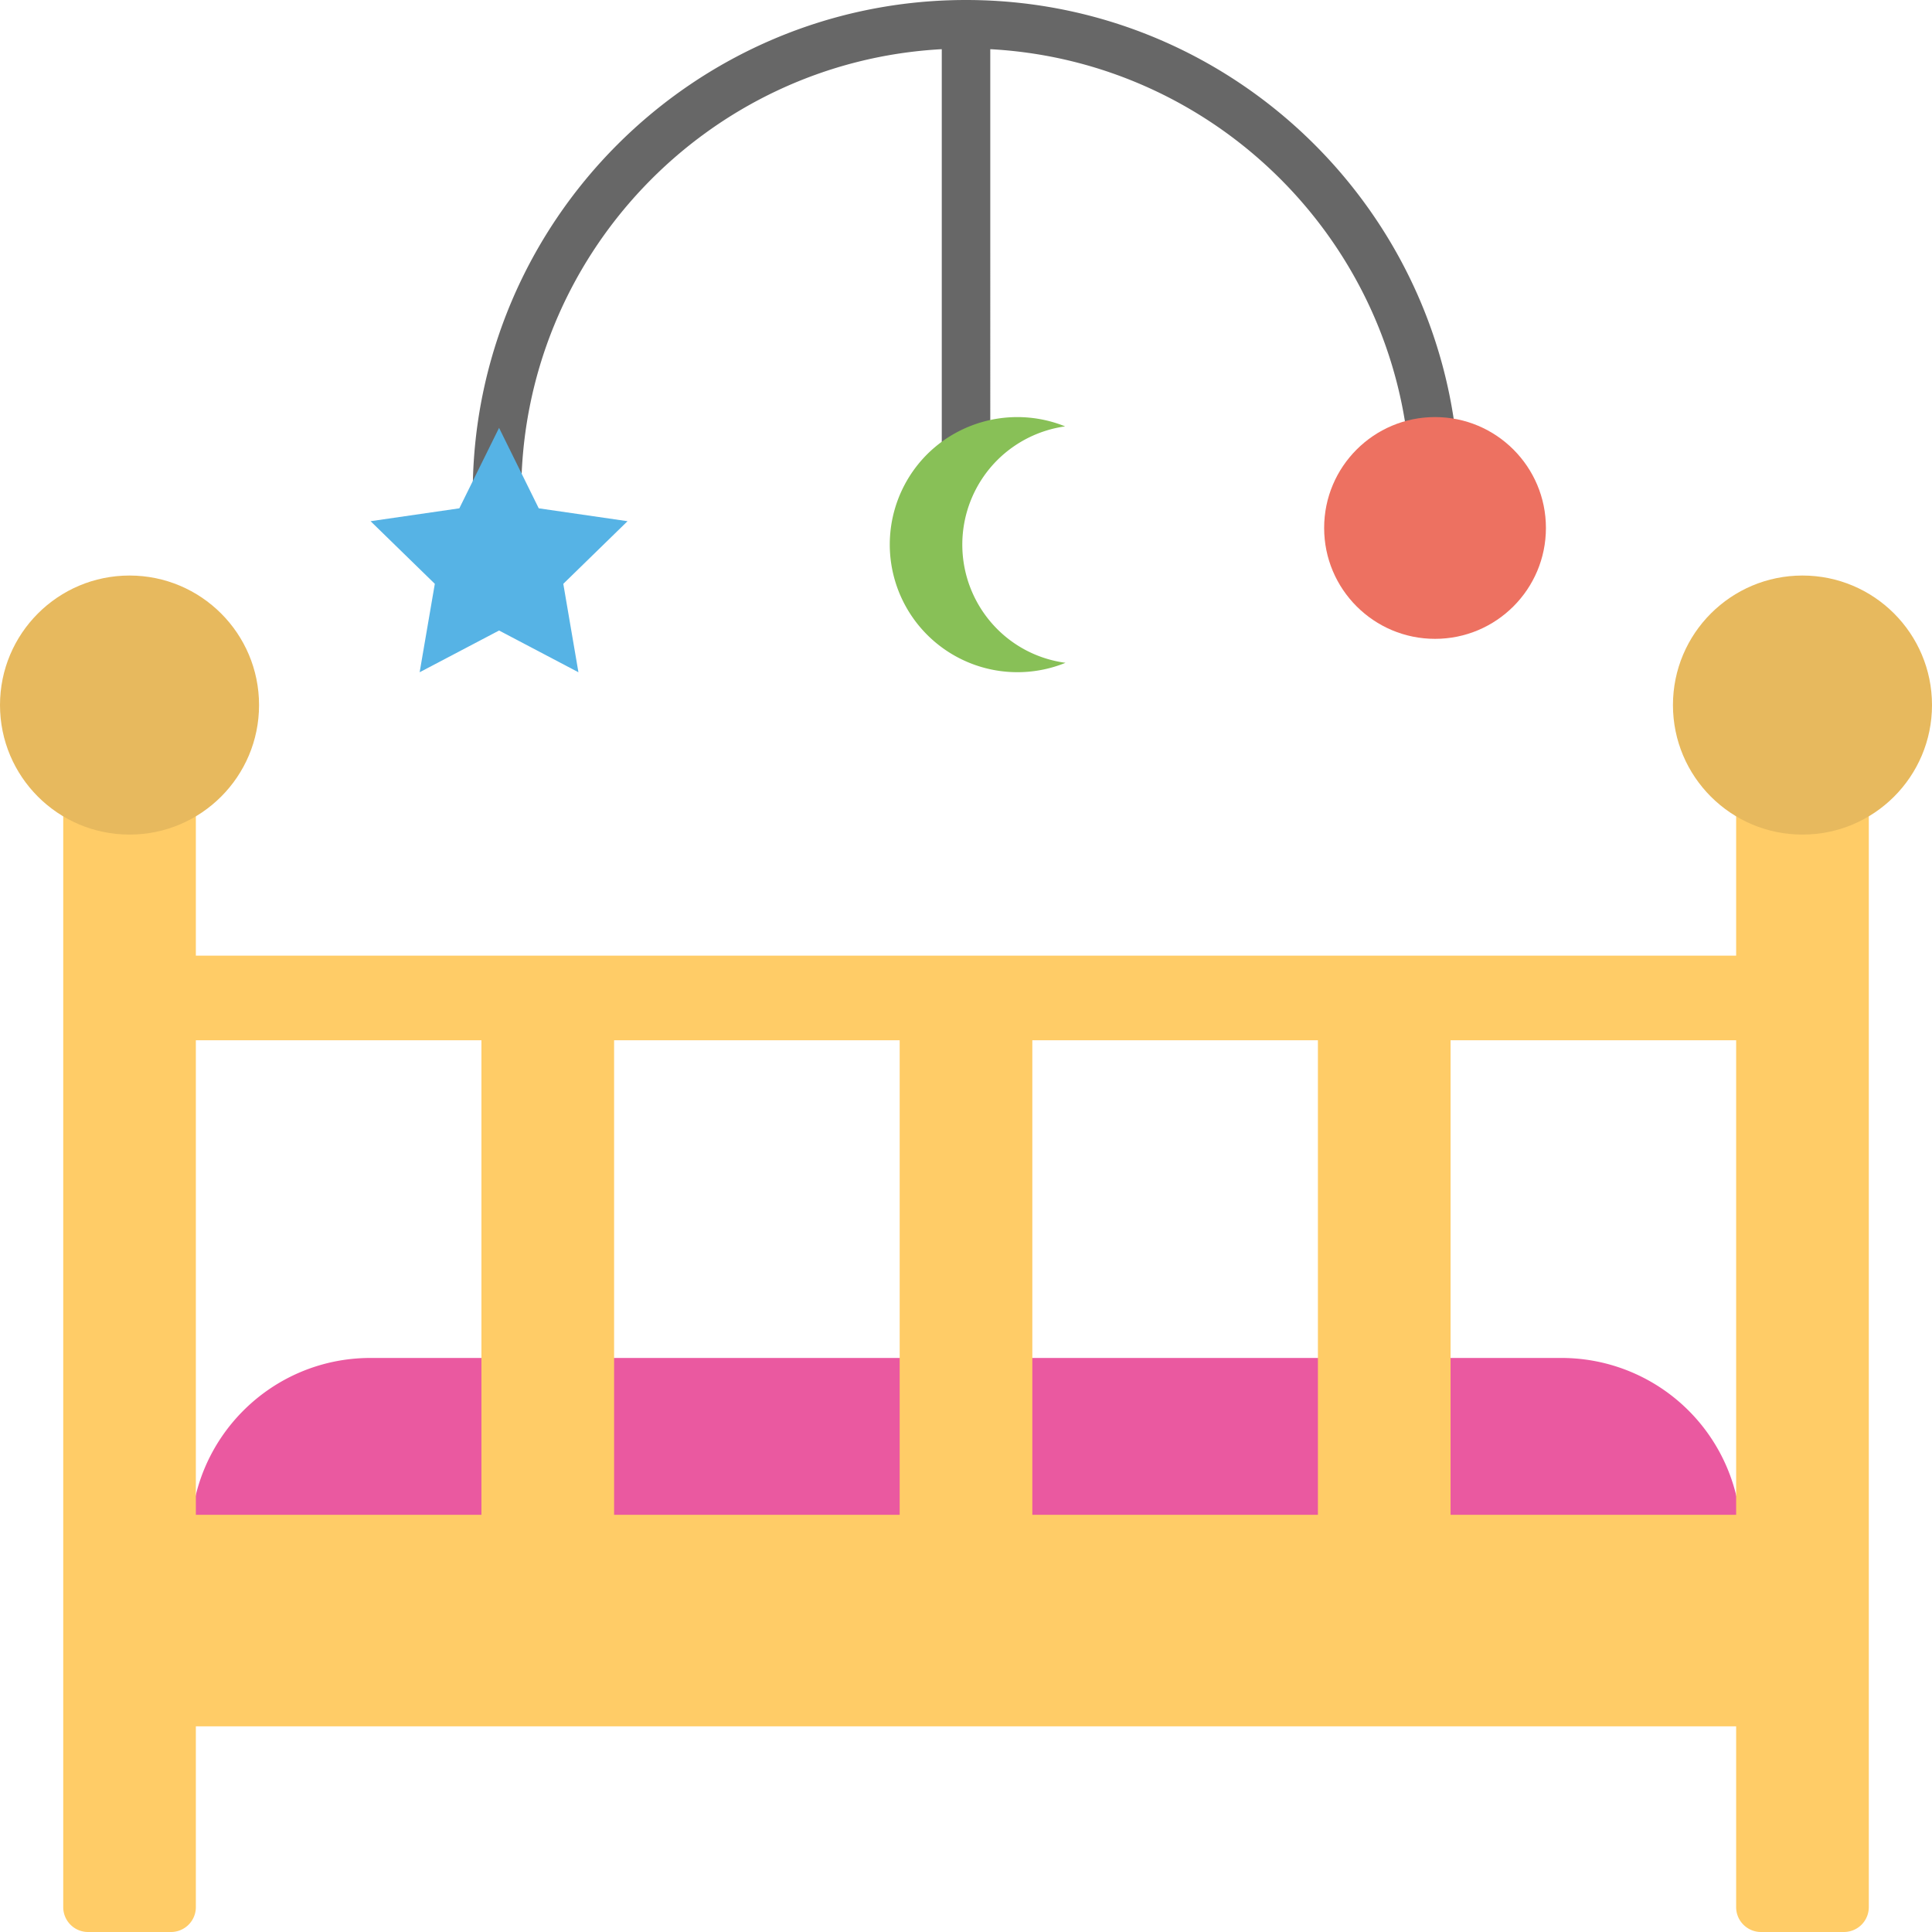
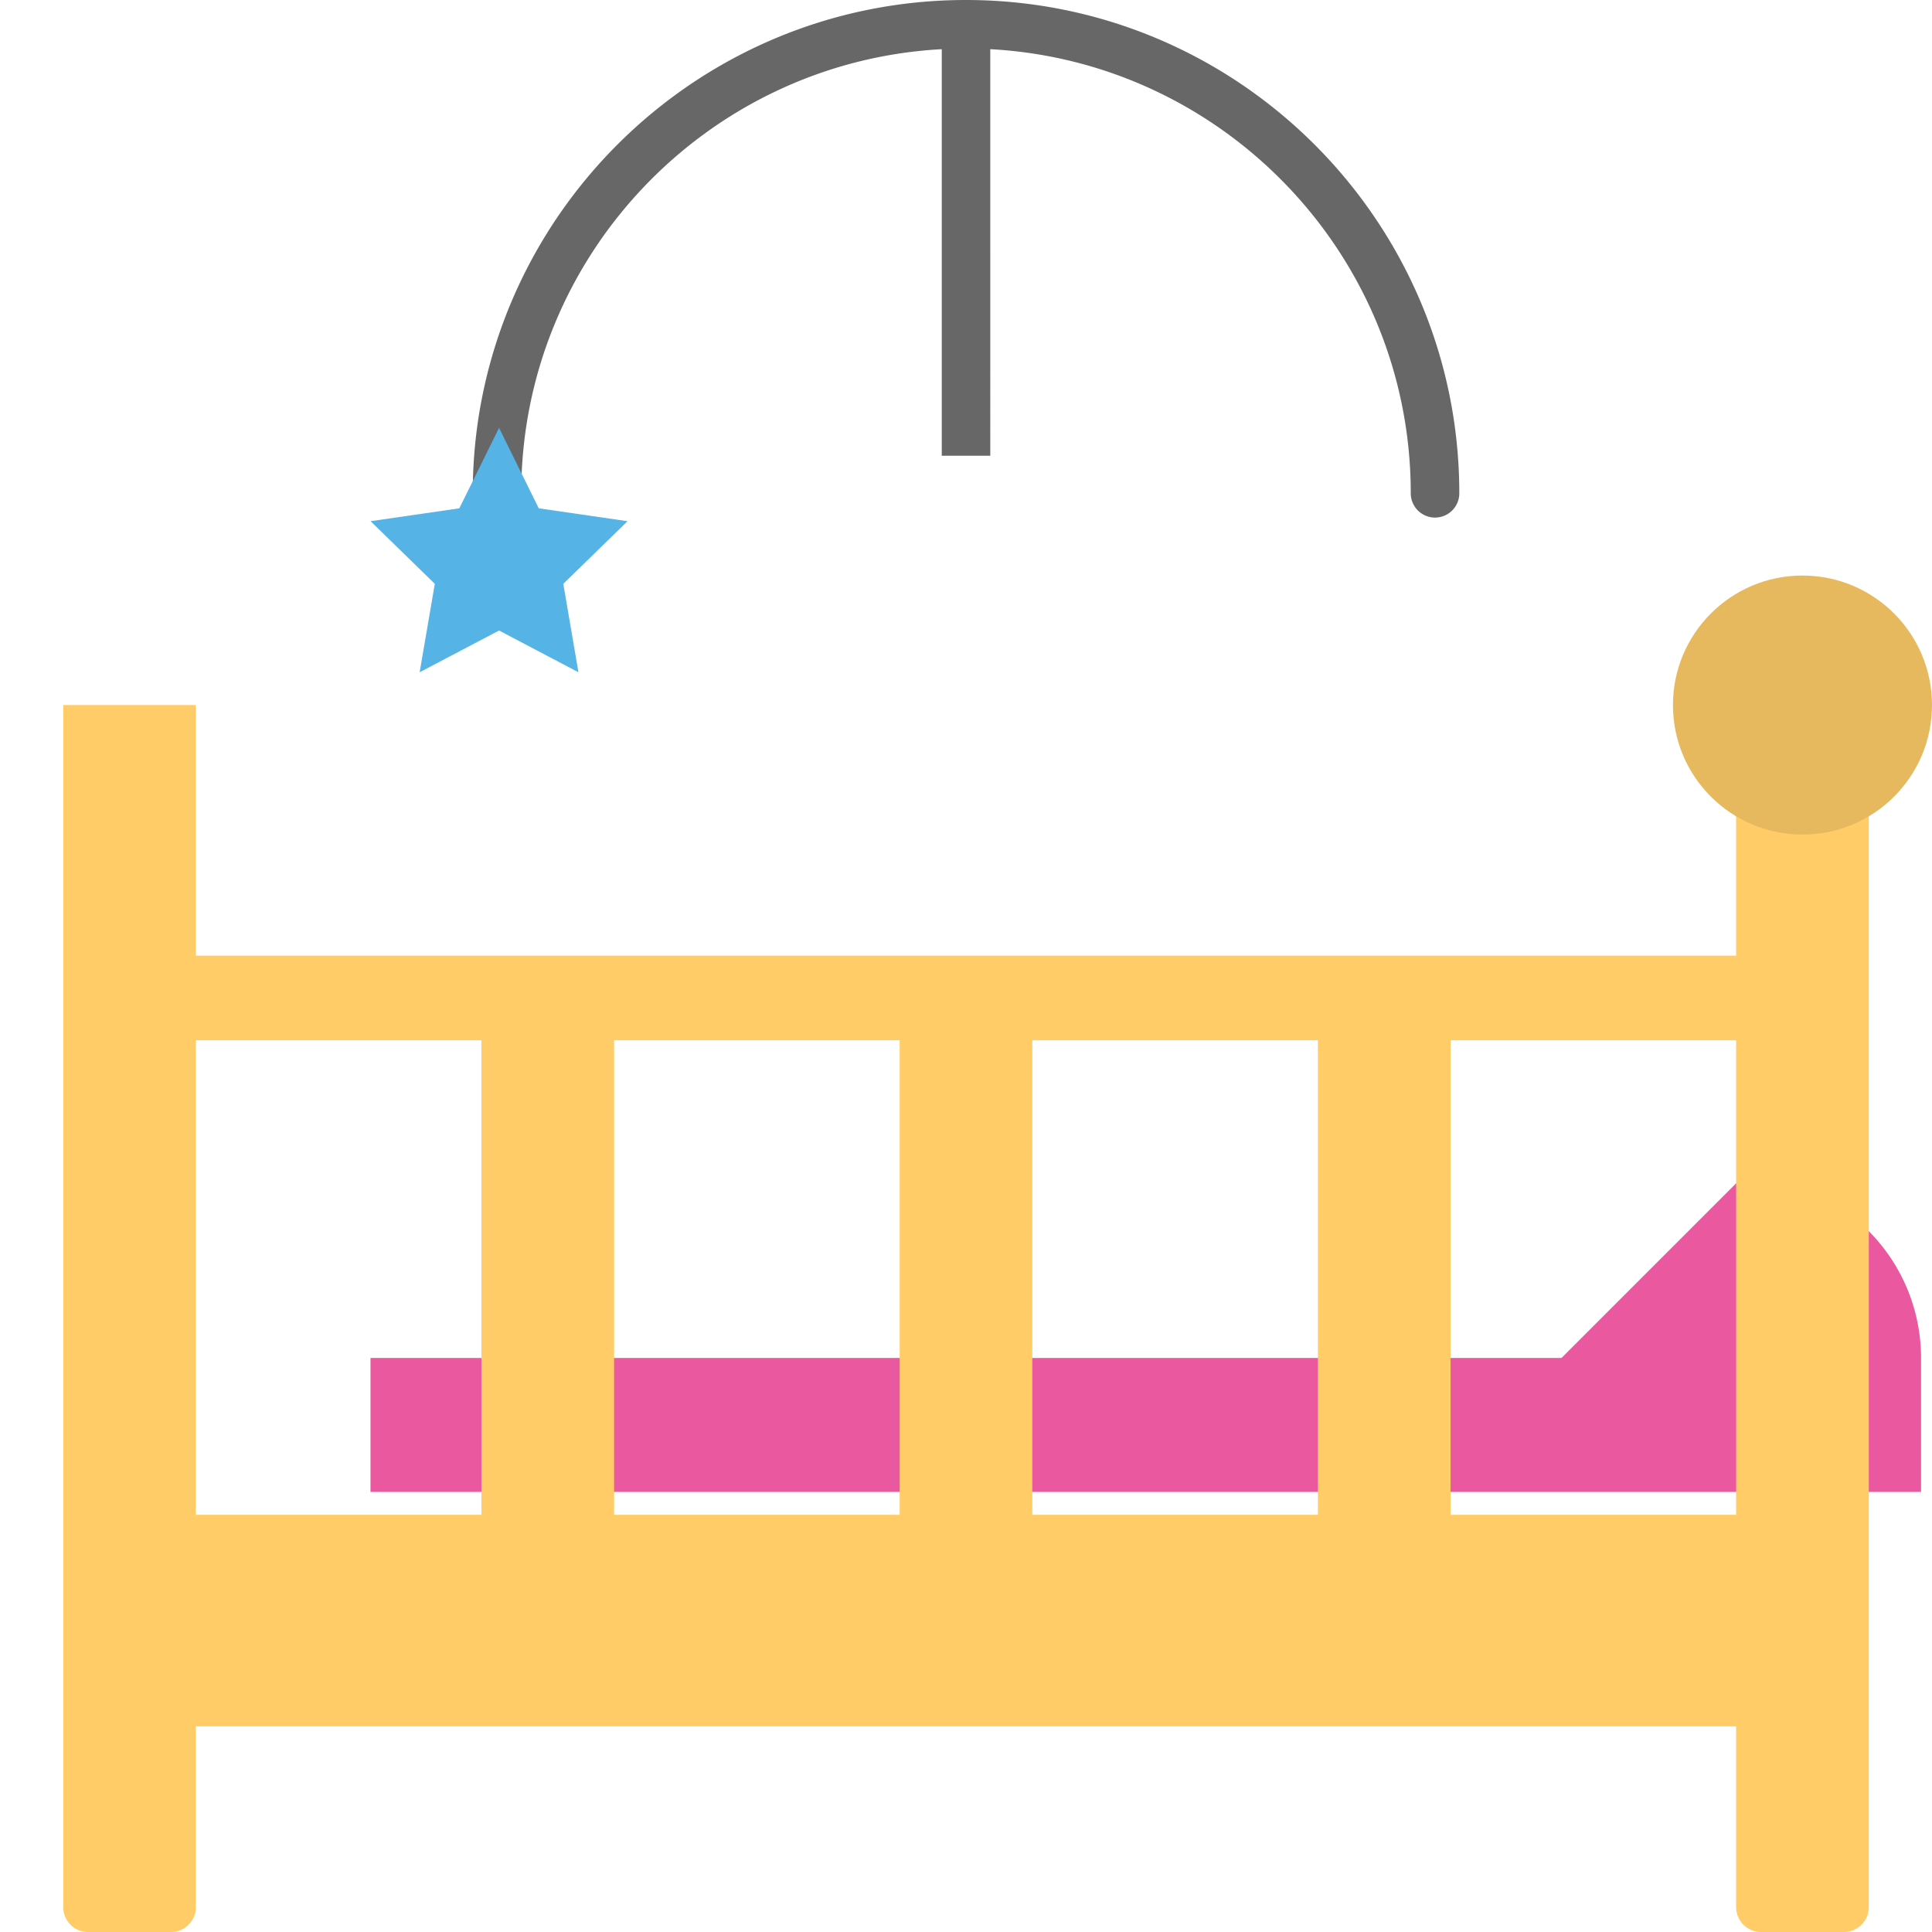
<svg xmlns="http://www.w3.org/2000/svg" xml:space="preserve" viewBox="0 0 48 48" id="crib-mobile-hanging">
-   <path fill="#EA59A0" d="M38.795 33.738H9.205c-2.467 0-4.467 2-4.467 4.467v3.328h38.523v-3.328a4.466 4.466 0 0 0-4.466-4.467z" />
+   <path fill="#EA59A0" d="M38.795 33.738H9.205v3.328h38.523v-3.328a4.466 4.466 0 0 0-4.466-4.467z" />
  <g fill="#FFCC67">
    <path d="M1.571 17.517v29.865c0 .342.276.618.617.618h2.06a.618.618 0 0 0 .618-.618V17.517H1.571zM43.134 17.517v29.865c0 .341.277.618.618.618h2.06a.618.618 0 0 0 .618-.618V17.517h-3.296zM32.743 24.794v15.607c0 .178.277.323.618.323h2.06c.341 0 .618-.145.618-.323V24.794h-3.296zM22.352 24.794v15.607c0 .178.277.323.618.323h2.06c.341 0 .618-.145.618-.323V24.794h-3.296zM11.961 24.794v15.607c0 .178.277.323.618.323h2.06c.341 0 .618-.145.618-.323V24.794h-3.296z" />
  </g>
  <g fill="#E7B95E">
-     <circle cx="3.218" cy="17.517" r="3.218" />
    <circle cx="44.782" cy="17.517" r="3.218" />
  </g>
  <path fill="#FFCC67" d="M4.187 37.635h39.627v5.255H4.187zM4.024 23.743h39.951v2.102H4.024z" />
  <path fill="#676767" d="M24 0c-6.758 0-12.255 5.498-12.255 12.255a.603.603 0 1 0 1.205 0c0-5.891 4.634-10.719 10.448-11.033v10.101h1.205V1.222c5.814.314 10.447 5.143 10.447 11.034a.603.603 0 0 0 1.206 0C36.256 5.498 30.757 0 24 0z" />
-   <circle cx="35.653" cy="13.117" r="2.755" fill="#ED7161" />
  <path fill="#56B3E5" d="m12.399 10.63.986 1.999 2.206.32-1.596 1.556.376 2.197-1.972-1.037-1.973 1.037.377-2.197-1.596-1.556 2.205-.32z" />
-   <path fill="#88C057" d="M26.473 16.467a3.172 3.172 0 0 1-3.442-5.177 3.178 3.178 0 0 1 3.432-.697 2.974 2.974 0 0 0-1.686.839 2.97 2.97 0 0 0 0 4.198 2.94 2.94 0 0 0 1.696.837z" />
</svg>